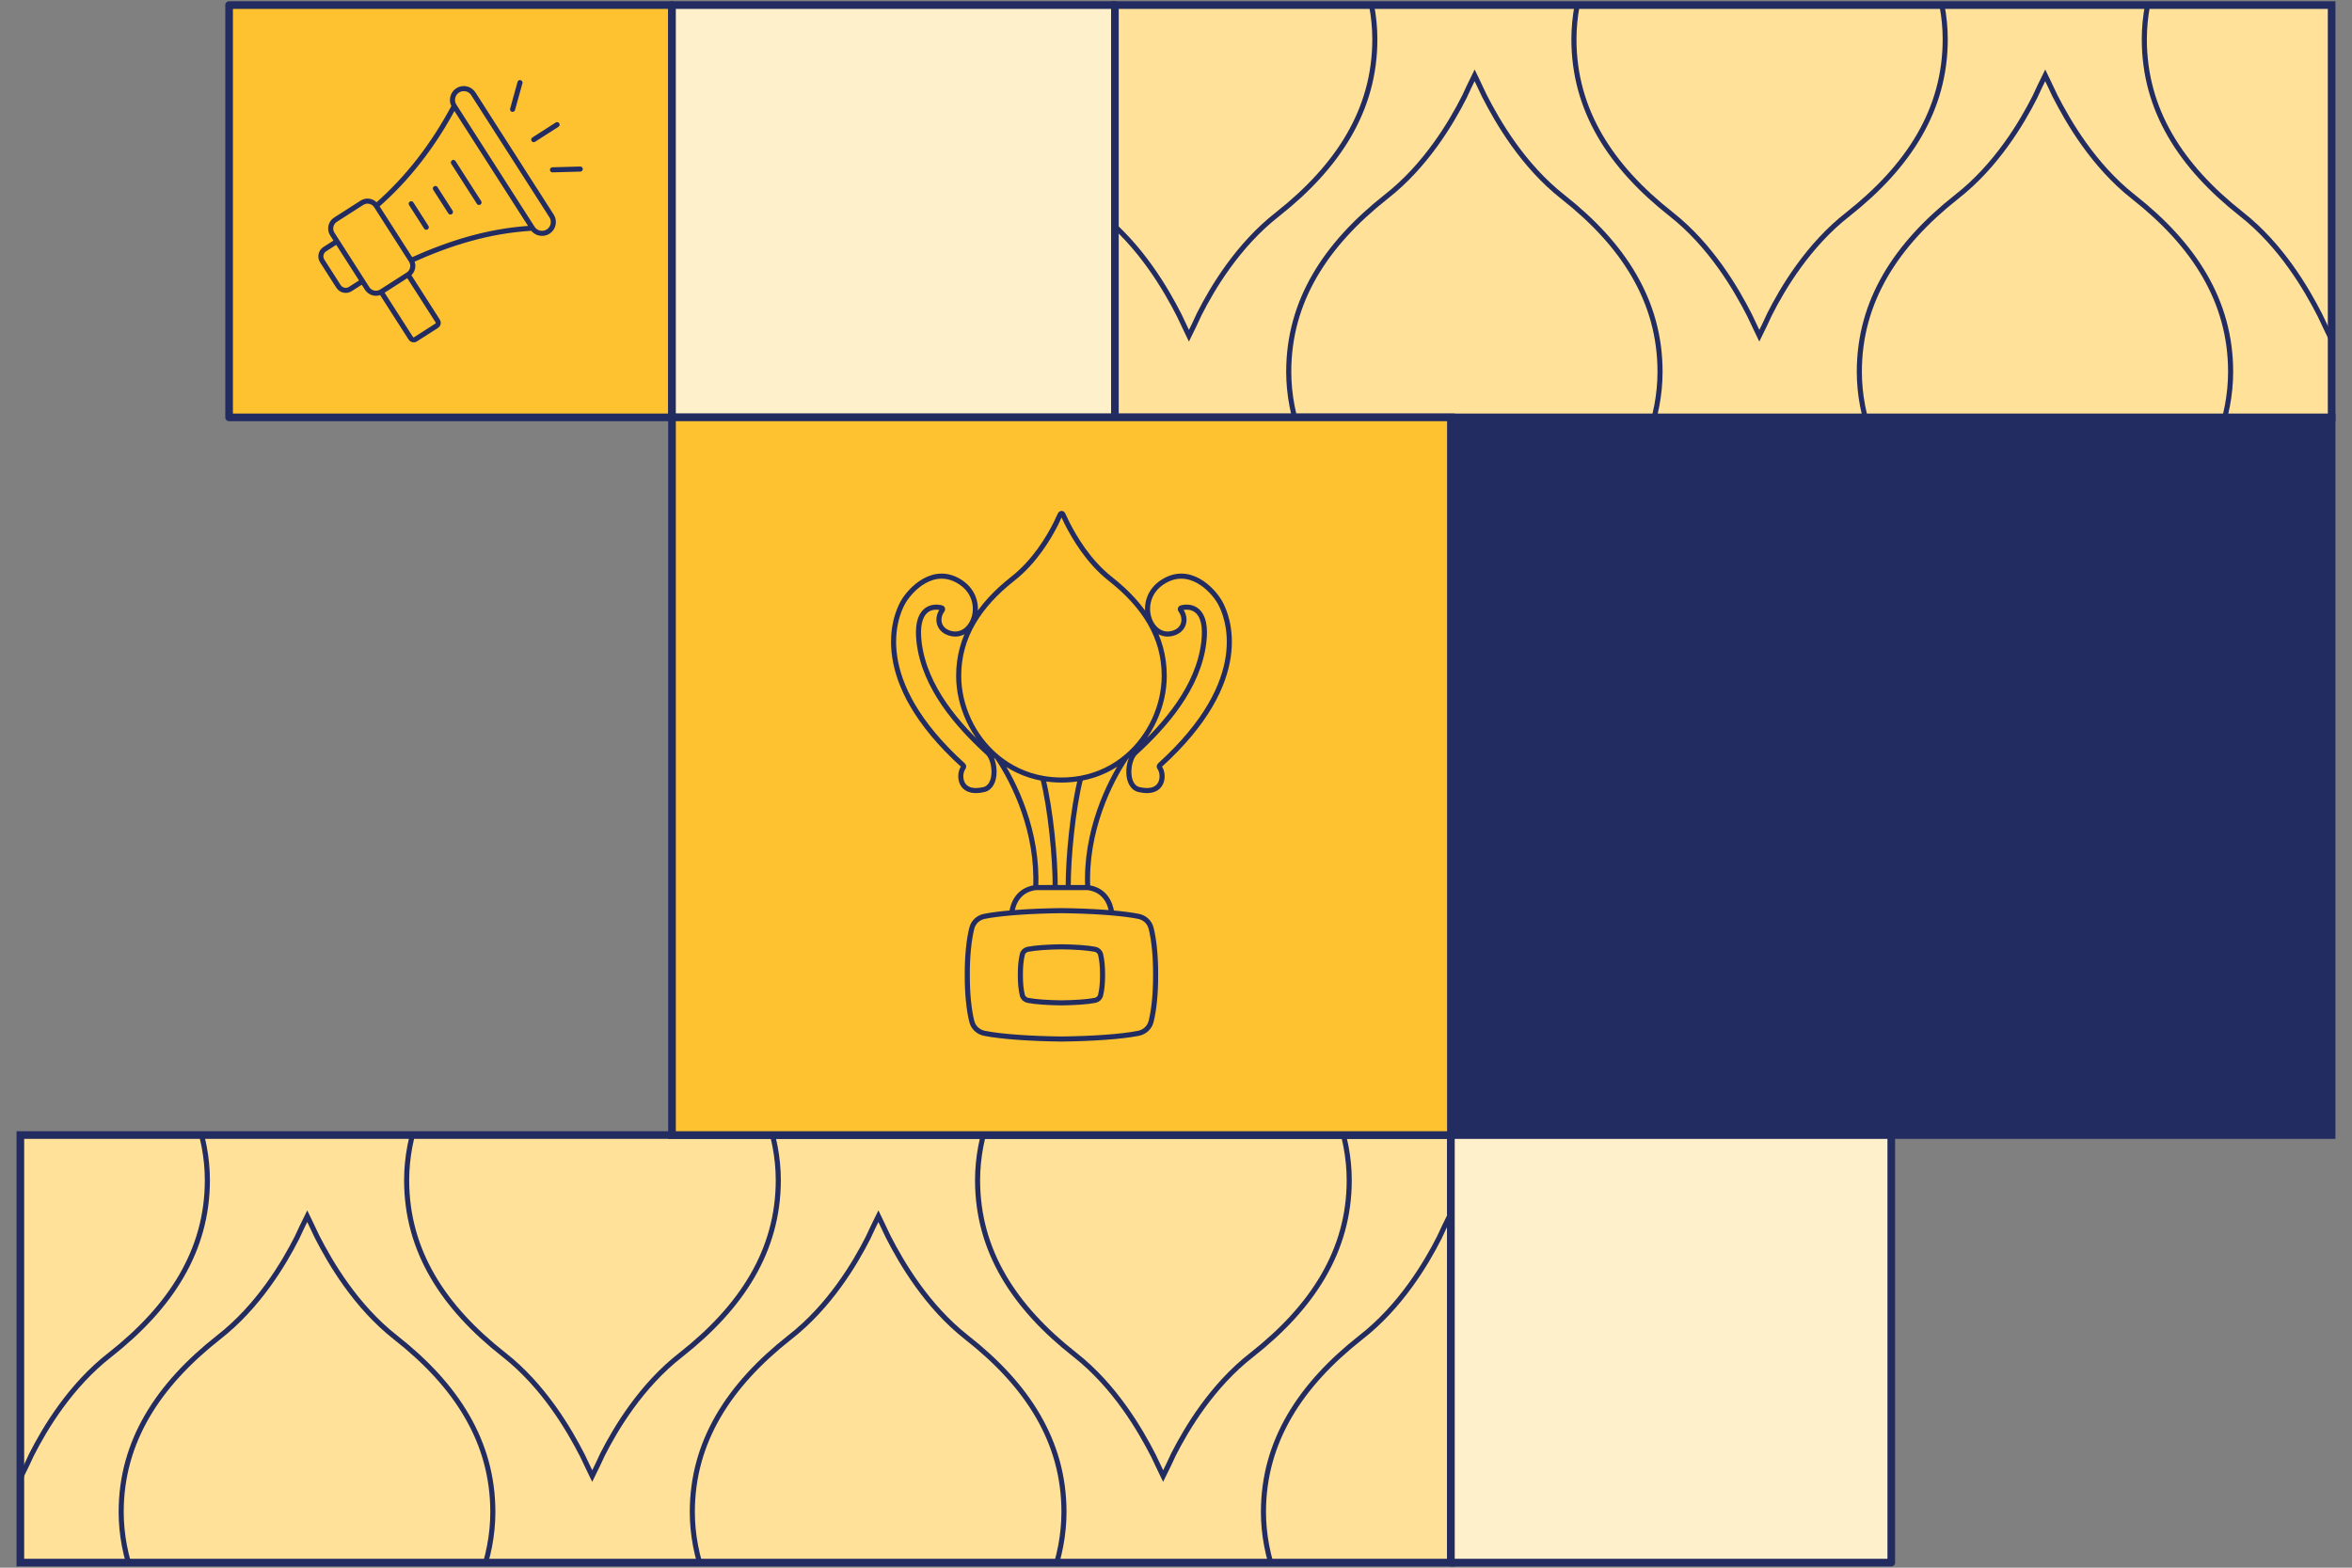
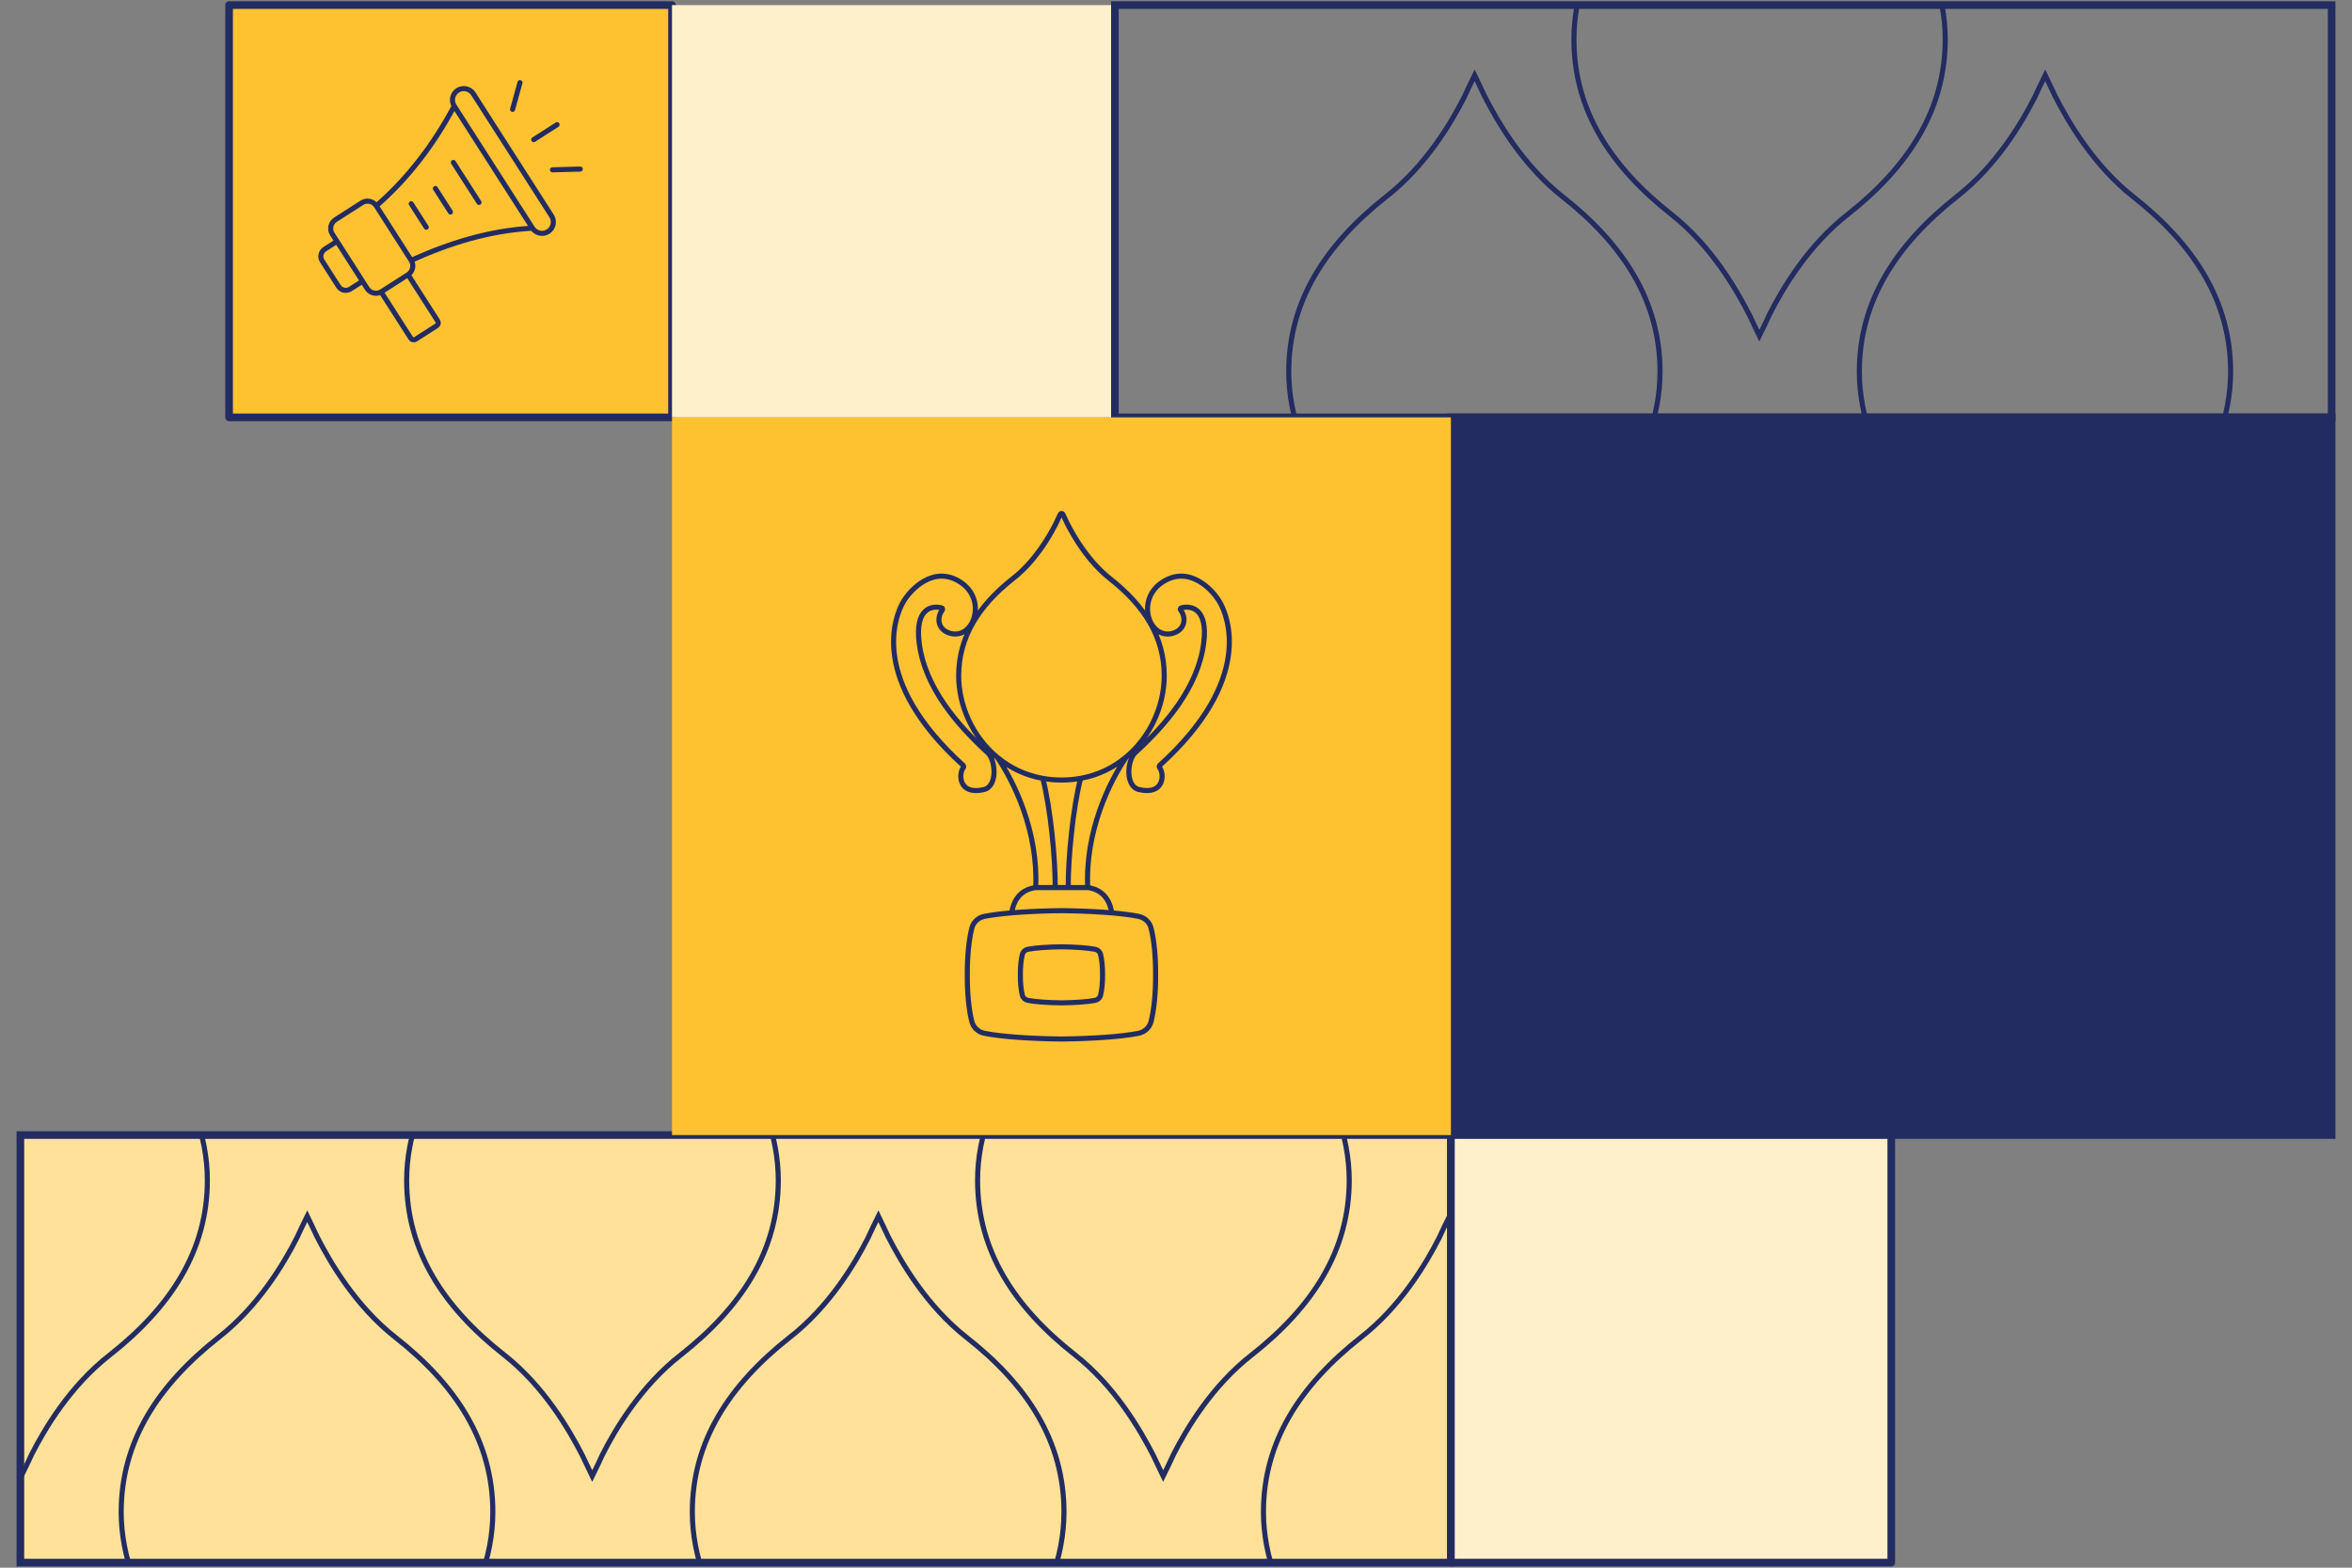
<svg xmlns="http://www.w3.org/2000/svg" width="924" height="616" viewBox="0 0 924 616" fill="none">
  <rect x="0" y="0" width="924" height="616" fill="#808080" stroke="none" />
  <path d="M90 2H264V164H90V2Z" fill="#FEC231" />
  <path d="M90 2H264V164H90V2Z" stroke="#232C61" stroke-width="3" stroke-linejoin="round" />
  <path d="M147.833 80.902C146.623 79.011 144.088 78.454 142.198 79.669L131.79 86.332C129.899 87.542 129.34 90.077 130.55 91.967L144.252 113.365C145.463 115.249 147.998 115.807 149.888 114.598L160.303 107.928M147.833 80.902L147.835 80.9L161.536 102.299C162.746 104.189 162.187 106.72 160.303 107.928M147.833 80.902C160.074 70.246 170.235 57.113 178.454 41.663M160.303 107.928L149.72 114.709L149.721 114.71V114.707L161.391 132.93C161.785 133.541 162.613 133.724 163.223 133.33L171.571 127.988C172.188 127.594 172.365 126.766 171.971 126.155L160.303 107.928ZM161.549 80.055L167.461 89.289M178.116 63.829L188.185 79.543M171.041 74.067L176.954 83.301M161.538 102.299C176.338 95.642 191.72 90.657 209.192 89.654M218.854 48.982L209.679 54.865M204.277 32.462L201.37 42.965M217.052 66.729L227.949 66.431M179.8 35.509C181.867 34.188 184.632 34.791 185.953 36.858L216.687 84.849C218.007 86.91 217.404 89.68 215.343 91.001C213.276 92.322 210.513 91.719 209.191 89.652L178.457 41.663C177.136 39.603 177.739 36.832 179.8 35.511V35.509ZM132.389 94.827L127.591 97.902C126.042 98.896 125.583 100.974 126.575 102.523L133.004 112.563C133.997 114.112 136.075 114.564 137.625 113.571L142.421 110.499L132.388 94.826L132.389 94.827Z" stroke="#232C61" stroke-width="2" stroke-linecap="round" stroke-linejoin="round" />
  <rect x="570" y="164" width="346" height="282" fill="#232C61" />
  <rect x="570" y="164" width="346" height="282" stroke="#232C61" stroke-width="3" />
  <g clip-path="url(#clip0_2503_18480)">
    <rect x="8" y="446" width="562" height="168" fill="#FFE199" />
    <path d="M422.273 532.328C437.985 544.648 447.949 561.839 453.122 571.963L455.709 577.407L456.955 579.985L459.062 575.688L460.978 571.581C466.152 561.362 476.211 544.457 491.827 532.328C515.587 513.609 530.053 491.451 530.053 463.755C530.053 428.417 502.366 389.929 456.955 389.929C411.543 389.929 384.048 428.417 384.048 463.755C384.048 491.451 398.418 513.609 422.273 532.328Z" stroke="#232C61" stroke-width="2" />
    <path d="M-26.314 532.328C-10.602 544.648 -0.639 561.839 4.535 571.963L7.121 577.407L8.367 579.985L10.474 575.688L12.39 571.581C17.564 561.362 27.623 544.457 43.239 532.328C66.999 513.609 81.465 491.451 81.465 463.755C81.465 428.417 53.778 389.929 8.367 389.929C-37.044 389.929 -64.54 428.417 -64.54 463.755C-64.54 491.451 -50.17 513.609 -26.314 532.328Z" stroke="#232C61" stroke-width="2" />
    <path d="M379.763 525.543C364.051 513.223 354.087 496.032 348.914 485.908L346.327 480.464L345.082 477.885L342.974 482.183L341.058 486.29C335.884 496.509 325.825 513.414 310.209 525.543C286.449 544.262 271.983 566.419 271.983 594.116C271.983 629.453 299.67 667.942 345.082 667.942C390.493 667.942 417.989 629.453 417.989 594.116C417.989 566.419 403.618 544.262 379.763 525.543Z" stroke="#232C61" stroke-width="2" />
    <path d="M604.137 525.543C588.425 513.223 578.461 496.032 573.288 485.908L570.701 480.464L569.456 477.885L567.348 482.183L565.432 486.29C560.258 496.509 550.199 513.414 534.583 525.543C510.823 544.262 496.357 566.419 496.357 594.116C496.357 629.453 524.044 667.942 569.456 667.942C614.867 667.942 642.363 629.453 642.363 594.116C642.363 566.419 627.992 544.262 604.137 525.543Z" stroke="#232C61" stroke-width="2" />
    <path d="M155.388 525.543C139.676 513.223 129.712 496.032 124.539 485.908L121.952 480.464L120.707 477.885L118.599 482.183L116.683 486.29C111.509 496.509 101.45 513.414 85.834 525.543C62.074 544.262 47.608 566.419 47.608 594.116C47.608 629.453 75.295 667.942 120.707 667.942C166.118 667.942 193.614 629.453 193.614 594.116C193.614 566.419 179.243 544.262 155.388 525.543Z" stroke="#232C61" stroke-width="2" />
    <path d="M197.978 532.328C213.69 544.648 223.654 561.839 228.827 571.963L231.414 577.407L232.659 579.985L234.767 575.688L236.683 571.581C241.856 561.362 251.916 544.457 267.532 532.328C291.291 513.609 305.758 491.451 305.758 463.755C305.758 428.417 278.07 389.929 232.659 389.929C187.248 389.929 159.752 428.417 159.752 463.755C159.752 491.451 174.123 513.609 197.978 532.328Z" stroke="#232C61" stroke-width="2" />
  </g>
  <rect x="8" y="446" width="562" height="168" stroke="#232C61" stroke-width="3" />
  <rect x="570" y="446" width="173" height="168" fill="#FFF0CC" />
  <rect x="570" y="446" width="173" height="168" stroke="#232C61" stroke-width="3" stroke-linejoin="round" />
  <rect x="264" y="2" width="174" height="162" fill="#FFF0CC" />
-   <rect x="264" y="2" width="174" height="162" stroke="#232C61" stroke-width="3" stroke-linejoin="round" />
  <g clip-path="url(#clip1_2503_18480)">
-     <rect x="438" y="2" width="478" height="162" fill="#FFE199" />
-     <path d="M880.597 84.161C896.294 96.507 906.248 113.734 911.417 123.879L914.001 129.334L915.245 131.918L917.351 127.611L919.265 123.496C924.433 113.255 934.483 96.315 950.084 84.161C973.821 65.402 988.273 43.198 988.273 15.443C988.273 -19.968 960.613 -58.538 915.245 -58.538C869.877 -58.538 842.408 -19.968 842.408 15.443C842.408 43.198 856.765 65.402 880.597 84.161Z" stroke="#232C61" stroke-width="2" />
-     <path d="M432.44 84.161C448.137 96.507 458.091 113.734 463.259 123.879L465.844 129.334L467.088 131.918L469.193 127.611L471.108 123.496C476.276 113.255 486.326 96.315 501.927 84.161C525.664 65.402 540.116 43.198 540.116 15.443C540.116 -19.968 512.455 -58.538 467.088 -58.538C421.72 -58.538 394.251 -19.968 394.251 15.443C394.251 43.198 408.608 65.402 432.44 84.161Z" stroke="#232C61" stroke-width="2" />
    <path d="M838.126 77.361C822.429 65.015 812.475 47.788 807.307 37.643L804.722 32.188L803.478 29.604L801.372 33.911L799.458 38.026C794.29 48.267 784.24 65.207 768.639 77.361C744.902 96.12 730.45 118.324 730.45 146.079C730.45 181.49 758.111 220.06 803.478 220.06C848.846 220.06 876.315 181.49 876.315 146.079C876.315 118.324 861.958 96.12 838.126 77.361Z" stroke="#232C61" stroke-width="2" />
    <path d="M613.966 77.361C598.269 65.015 588.315 47.788 583.147 37.643L580.563 32.188L579.318 29.604L577.213 33.911L575.299 38.026C570.13 48.267 560.08 65.207 544.479 77.361C520.743 96.12 506.29 118.324 506.29 146.079C506.29 181.49 533.951 220.06 579.318 220.06C624.686 220.06 652.155 181.49 652.155 146.079C652.155 118.324 637.799 96.12 613.966 77.361Z" stroke="#232C61" stroke-width="2" />
    <path d="M656.518 84.161C672.214 96.507 682.168 113.734 687.337 123.879L689.921 129.334L691.165 131.918L693.271 127.611L695.185 123.496C700.354 113.255 710.404 96.315 726.005 84.161C749.741 65.402 764.194 43.198 764.194 15.443C764.194 -19.968 736.533 -58.538 691.165 -58.538C645.798 -58.538 618.328 -19.968 618.328 15.443C618.328 43.198 632.685 65.402 656.518 84.161Z" stroke="#232C61" stroke-width="2" />
  </g>
  <rect x="438" y="2" width="478" height="162" stroke="#232C61" stroke-width="3" />
  <rect x="264" y="164" width="306" height="282" fill="#FEC231" />
-   <rect x="264" y="164" width="306" height="282" stroke="#232C61" stroke-width="3" />
  <path d="M406.878 348.754C407.914 326.988 398.598 307.594 391.838 297.62M406.878 348.754H414.545M406.878 348.754C399.987 349.653 397.966 355.082 397.45 358.685M427.323 348.754C426.277 326.8 435.764 307.259 442.537 297.364M427.323 348.754H419.656M427.323 348.754C434.224 349.654 436.241 355.099 436.753 358.703M391.838 297.62C382.086 289.585 376.622 277.25 376.622 265.54C376.622 250.173 384.624 237.88 397.765 227.494C406.402 220.764 411.966 211.385 414.828 205.715L415.887 203.437L416.576 202.029C416.769 201.633 417.333 201.635 417.524 202.031L417.742 202.483L419.173 205.503C422.034 211.12 427.545 220.658 436.235 227.494C449.429 237.88 457.378 250.173 457.378 265.54C457.378 277.127 452.066 289.324 442.537 297.364M391.838 297.62C396.749 301.666 402.747 304.622 409.682 305.859M409.682 305.859C412.033 306.279 414.492 306.5 417.053 306.5C419.651 306.5 422.143 306.272 424.523 305.841M409.682 305.859C412.703 317.682 414.604 337.215 414.545 348.754M424.523 305.841C431.555 304.566 437.61 301.521 442.537 297.364M424.523 305.841C421.501 317.667 419.597 337.209 419.656 348.754M419.656 348.754H414.545M397.45 358.685C398.403 358.604 399.382 358.529 400.383 358.459C405.533 358.1 411.262 357.886 417 357.823C422.802 357.887 428.594 358.104 433.788 358.471C434.801 358.543 435.79 358.62 436.753 358.703M397.45 358.685C393.269 359.04 389.587 359.5 386.757 360.063C384.33 360.546 382.398 362.297 381.789 364.695C380.626 369.274 379.963 375.931 380.013 383.045C379.963 390.159 380.626 396.816 381.789 401.395C382.398 403.793 384.33 405.544 386.757 406.027C393.552 407.378 405.254 408.138 417 408.267C428.746 408.138 440.448 407.378 447.243 406.027C449.67 405.544 451.602 403.793 452.211 401.395C453.375 396.816 454.037 390.159 453.987 383.045C454.037 375.931 453.374 369.274 452.211 364.695C451.602 362.297 449.67 360.546 447.243 360.063C444.459 359.51 440.851 359.055 436.753 358.703M460.32 248.949C465.423 247.79 466.262 242.957 463.807 239.705C463.578 239.402 463.687 238.948 464.054 238.852C468.1 237.791 474.534 239.201 472.915 252.479C470.758 270.173 457.744 284.992 445.985 295.755C442.861 298.615 441.925 308.968 447.51 310.26C457.36 312.539 457.504 304.167 455.57 301.636C455.365 301.368 455.356 300.95 455.606 300.724C492.81 267.011 482.221 242.064 479.365 236.882C476.497 231.677 467.072 221.764 456.511 228.854C446.209 235.77 451.378 250.98 460.32 248.949ZM373.68 248.949C368.577 247.79 367.738 242.957 370.193 239.705C370.422 239.402 370.313 238.948 369.946 238.852C365.9 237.791 359.466 239.201 361.085 252.479C363.242 270.173 376.256 284.992 388.015 295.755C391.139 298.615 392.075 308.968 386.49 310.26C376.64 312.539 376.496 304.167 378.43 301.636C378.635 301.368 378.644 300.95 378.394 300.724C341.191 267.011 351.779 242.064 354.635 236.882C357.503 231.677 366.928 221.764 377.489 228.854C387.791 235.77 382.622 250.98 373.68 248.949ZM417 372.035C411.873 372.091 406.765 372.423 403.798 373.013C402.739 373.224 401.895 373.988 401.63 375.035C401.122 377.034 400.832 379.94 400.854 383.045C400.832 386.15 401.122 389.056 401.63 391.055C401.896 392.102 402.739 392.866 403.798 393.077C406.765 393.667 411.873 393.999 417 394.055C422.127 393.999 427.236 393.667 430.202 393.077C431.261 392.866 432.105 392.102 432.371 391.055C432.878 389.056 433.168 386.15 433.146 383.045C433.168 379.94 432.878 377.034 432.371 375.035C432.105 373.988 431.261 373.224 430.202 373.013C427.236 372.423 422.127 372.091 417 372.035Z" stroke="#232C61" stroke-width="2" stroke-linejoin="round" />
  <defs>
    <clipPath id="clip0_2503_18480">
      <rect x="8" y="446" width="562" height="168" fill="white" />
    </clipPath>
    <clipPath id="clip1_2503_18480">
      <rect x="438" y="2" width="478" height="162" fill="white" />
    </clipPath>
  </defs>
</svg>